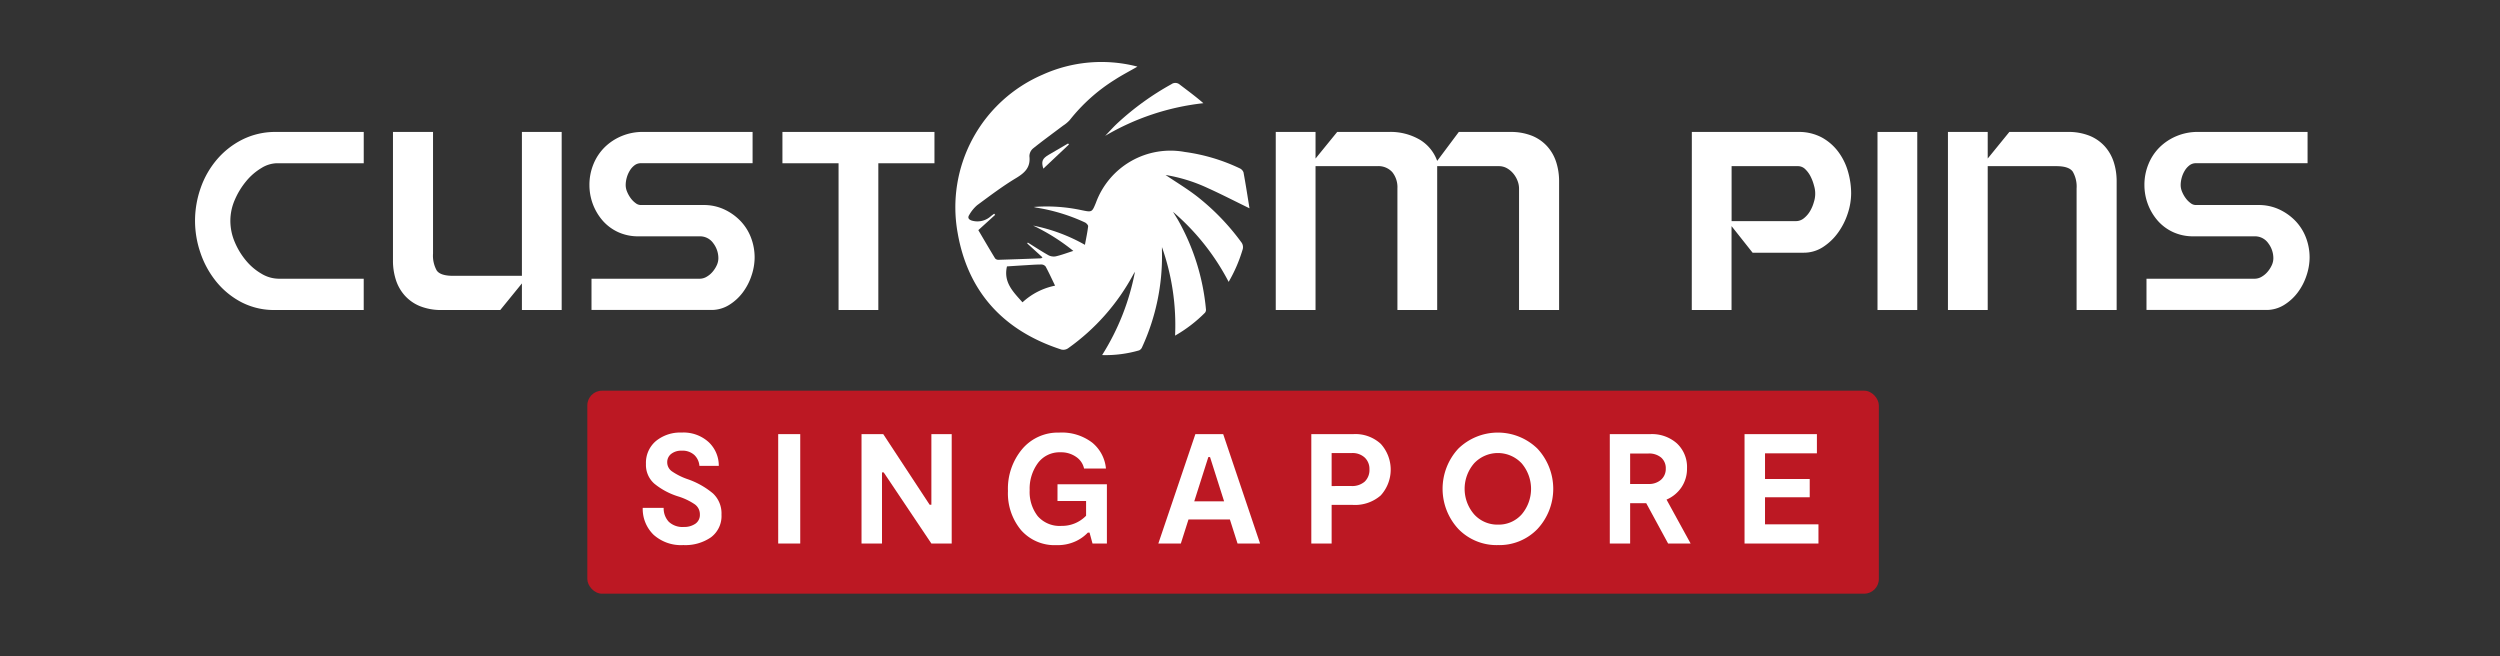
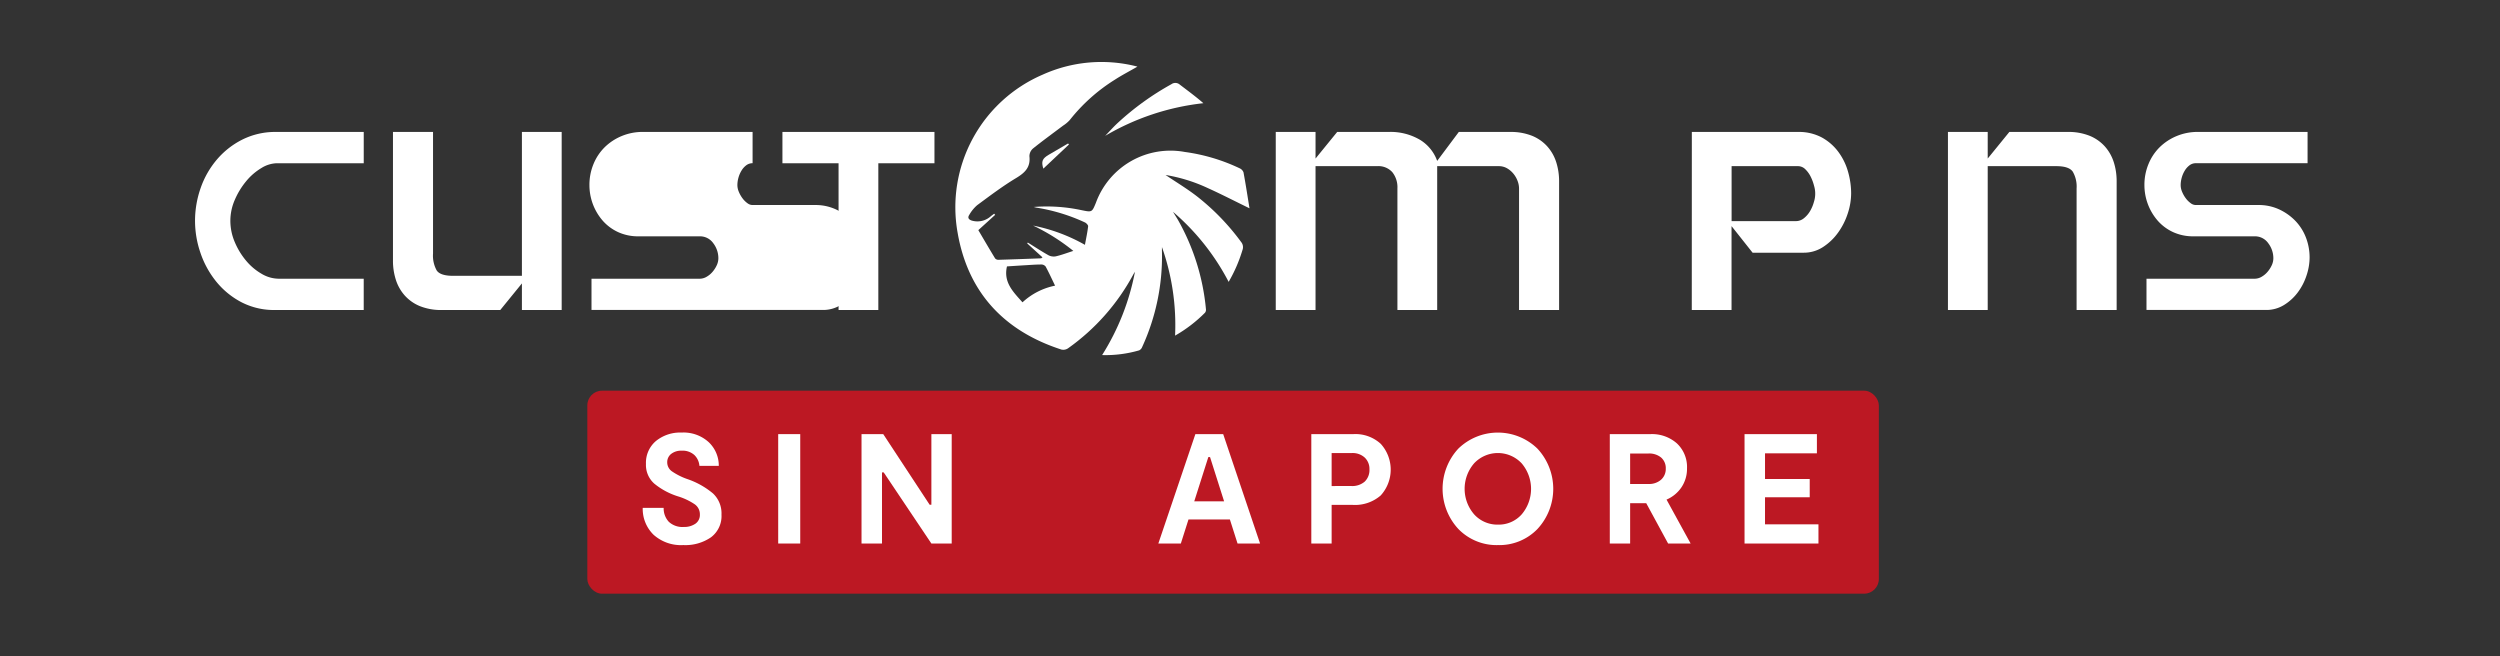
<svg xmlns="http://www.w3.org/2000/svg" width="282" height="74" viewBox="0 0 282 74">
  <rect x="0" y="0" width="282" height="74" fill="#333333" stroke="none" />
  <defs>
    <clipPath id="clip-custompins-singapore">
      <rect width="282" height="74" />
    </clipPath>
  </defs>
  <g id="custompins-singapore" clip-path="url(#clip-custompins-singapore)">
    <g id="Group_3090" data-name="Group 3090" transform="translate(-124.703 -64.658)">
      <g id="Group_3089" data-name="Group 3089" transform="translate(146.703 71.658)">
        <g id="Group_3077" data-name="Group 3077" transform="translate(85.769)">
          <g id="Group_3076" data-name="Group 3076">
            <path id="Path_24037" data-name="Path 24037" d="M777.492,282.6a22.619,22.619,0,0,0-4.536-2.857,19.515,19.515,0,0,1,5.847,2.173c.135-.74.281-1.41.36-2.089.016-.133-.2-.361-.358-.437a20.584,20.584,0,0,0-5.468-1.669c-.052-.009-.1-.025-.311-.077a18.8,18.8,0,0,1,5.4.362c1.171.238,1.168.254,1.618-.844a8.953,8.953,0,0,1,10.034-5.721,20.912,20.912,0,0,1,6.154,1.83.837.837,0,0,1,.456.462c.246,1.316.447,2.642.678,4.062-1.7-.829-3.214-1.611-4.764-2.309a18.151,18.151,0,0,0-4.706-1.45c1.18.8,2.5,1.583,3.689,2.525a26.174,26.174,0,0,1,4.835,5.032.906.906,0,0,1,.155.9,16.6,16.6,0,0,1-1.561,3.6,26.422,26.422,0,0,0-6.281-7.905c.184.3.372.594.552.895a25.128,25.128,0,0,1,3.167,10.088.537.537,0,0,1-.1.394,15.712,15.712,0,0,1-3.381,2.592,26.418,26.418,0,0,0-1.48-9.986c0,.169-.008.339,0,.507a24.5,24.5,0,0,1-2.234,10.766.676.676,0,0,1-.344.376,13.622,13.622,0,0,1-4.173.531,27.082,27.082,0,0,0,3.707-9.4c-.075.123-.16.242-.224.371a24.282,24.282,0,0,1-7.332,8.269.945.945,0,0,1-.744.137c-6.487-2.1-10.548-6.465-11.708-13.191a16.283,16.283,0,0,1,9.592-17.817,16.1,16.1,0,0,1,10.477-.964c.062.015.124.035.214.06-.886.51-1.756.96-2.574,1.491a19.88,19.88,0,0,0-5.063,4.54,3.753,3.753,0,0,1-.752.626c-1.133.858-2.287,1.69-3.394,2.581a1.164,1.164,0,0,0-.4.869c.142,1.248-.511,1.865-1.507,2.464-1.525.918-2.954,2-4.389,3.059a4.141,4.141,0,0,0-.887,1.09c-.2.3-.1.516.284.644a2.254,2.254,0,0,0,2.182-.524l.34-.252.115.129-1.9,1.724c.611,1.037,1.241,2.117,1.891,3.186a.483.483,0,0,0,.37.161c1.6-.046,3.206-.107,4.808-.166.03,0,.058-.035.172-.107l-1.725-1.573.064-.1c.776.482,1.539.987,2.335,1.433a1.276,1.276,0,0,0,.838.119C776.159,283.065,776.767,282.833,777.492,282.6Zm-5.732,5.8a7.6,7.6,0,0,1,3.674-1.879c-.386-.8-.7-1.489-1.063-2.157a.624.624,0,0,0-.477-.231c-.6,0-1.2.047-1.8.083-.718.042-1.436.09-2.086.132C769.593,286.144,770.7,287.212,771.76,288.4Z" transform="translate(-764.191 -261.298)" fill="#fff" />
            <path id="Path_24038" data-name="Path 24038" d="M796.967,271.835c.472-.488.923-1,1.419-1.46a31.156,31.156,0,0,1,6.052-4.367.757.757,0,0,1,.942.043c.891.679,1.795,1.341,2.666,2.1A27.79,27.79,0,0,0,796.967,271.835Z" transform="translate(-780.073 -263.51)" fill="#fff" />
            <path id="Path_24039" data-name="Path 24039" d="M786.216,279.228l-2.894,2.729c-.245-.818-.131-1.133.632-1.58q1.078-.632,2.16-1.261Z" transform="translate(-773.405 -269.932)" fill="#fff" />
          </g>
        </g>
        <path id="Path_24040" data-name="Path 24040" d="M597.793,286.652a11.17,11.17,0,0,1,.643-3.76,10.017,10.017,0,0,1,1.847-3.215,9.166,9.166,0,0,1,2.886-2.243,8.285,8.285,0,0,1,3.76-.841h9.894v3.529h-9.8a3.464,3.464,0,0,0-1.748.544,6.607,6.607,0,0,0-1.7,1.467,8.565,8.565,0,0,0-1.286,2.094,5.923,5.923,0,0,0-.511,2.391,6.087,6.087,0,0,0,.495,2.392,8.181,8.181,0,0,0,1.27,2.094,6.53,6.53,0,0,0,1.748,1.483,3.827,3.827,0,0,0,1.929.561h9.6v3.529H606.83a8,8,0,0,1-3.859-.907,9.08,9.08,0,0,1-2.836-2.358,10.464,10.464,0,0,1-1.748-3.232A11.116,11.116,0,0,1,597.793,286.652Z" transform="translate(-597.793 -268.709)" fill="#fff" />
        <path id="Path_24041" data-name="Path 24041" d="M660.139,296.678h-4.485v-3l-2.441,3H646.65a6.4,6.4,0,0,1-2.523-.445,4.668,4.668,0,0,1-1.715-1.22,4.88,4.88,0,0,1-.989-1.781,6.979,6.979,0,0,1-.314-2.094V276.593h4.519v13.72a3.439,3.439,0,0,0,.412,1.9q.411.611,1.863.61h7.751V276.593h4.485Z" transform="translate(-618.782 -268.709)" fill="#fff" />
-         <path id="Path_24042" data-name="Path 24042" d="M684.337,293.149h12.2a1.549,1.549,0,0,0,.775-.214,2.507,2.507,0,0,0,.676-.56,3.158,3.158,0,0,0,.478-.742,1.889,1.889,0,0,0,.182-.791,2.785,2.785,0,0,0-.577-1.7,1.82,1.82,0,0,0-1.534-.775h-6.893a5.382,5.382,0,0,1-2.309-.478,5.2,5.2,0,0,1-1.731-1.286,6.111,6.111,0,0,1-1.5-4.007,6.135,6.135,0,0,1,.462-2.391,5.7,5.7,0,0,1,1.27-1.9,6.024,6.024,0,0,1,1.913-1.253,6.137,6.137,0,0,1,2.391-.462h12.368v3.529h-12.6a1.167,1.167,0,0,0-.709.23,2.106,2.106,0,0,0-.544.611,3.086,3.086,0,0,0-.346.808,3.128,3.128,0,0,0-.116.825,1.959,1.959,0,0,0,.165.758,3.35,3.35,0,0,0,.412.726,2.544,2.544,0,0,0,.544.544.967.967,0,0,0,.561.214h7.091a5.453,5.453,0,0,1,2.342.495,6.092,6.092,0,0,1,1.83,1.3,5.594,5.594,0,0,1,1.188,1.88,6.241,6.241,0,0,1,.412,2.259,6.452,6.452,0,0,1-.346,2.012,6.582,6.582,0,0,1-.989,1.913,5.593,5.593,0,0,1-1.551,1.418,3.777,3.777,0,0,1-2.028.561H684.337Z" transform="translate(-639.616 -268.709)" fill="#fff" />
+         <path id="Path_24042" data-name="Path 24042" d="M684.337,293.149h12.2a1.549,1.549,0,0,0,.775-.214,2.507,2.507,0,0,0,.676-.56,3.158,3.158,0,0,0,.478-.742,1.889,1.889,0,0,0,.182-.791,2.785,2.785,0,0,0-.577-1.7,1.82,1.82,0,0,0-1.534-.775h-6.893a5.382,5.382,0,0,1-2.309-.478,5.2,5.2,0,0,1-1.731-1.286,6.111,6.111,0,0,1-1.5-4.007,6.135,6.135,0,0,1,.462-2.391,5.7,5.7,0,0,1,1.27-1.9,6.024,6.024,0,0,1,1.913-1.253,6.137,6.137,0,0,1,2.391-.462h12.368v3.529a1.167,1.167,0,0,0-.709.23,2.106,2.106,0,0,0-.544.611,3.086,3.086,0,0,0-.346.808,3.128,3.128,0,0,0-.116.825,1.959,1.959,0,0,0,.165.758,3.35,3.35,0,0,0,.412.726,2.544,2.544,0,0,0,.544.544.967.967,0,0,0,.561.214h7.091a5.453,5.453,0,0,1,2.342.495,6.092,6.092,0,0,1,1.83,1.3,5.594,5.594,0,0,1,1.188,1.88,6.241,6.241,0,0,1,.412,2.259,6.452,6.452,0,0,1-.346,2.012,6.582,6.582,0,0,1-.989,1.913,5.593,5.593,0,0,1-1.551,1.418,3.777,3.777,0,0,1-2.028.561H684.337Z" transform="translate(-639.616 -268.709)" fill="#fff" />
        <path id="Path_24043" data-name="Path 24043" d="M743.486,276.593v3.529h-6.332v16.556h-4.485V280.122h-6.332v-3.529Z" transform="translate(-660.079 -268.709)" fill="#fff" />
        <path id="Path_24044" data-name="Path 24044" d="M838.788,276.593v3l2.441-3H847a6.562,6.562,0,0,1,3.578.891,4.581,4.581,0,0,1,1.93,2.375l2.44-3.265h5.772a6.388,6.388,0,0,1,2.524.446,4.677,4.677,0,0,1,1.715,1.22,4.9,4.9,0,0,1,.989,1.781,7,7,0,0,1,.313,2.094v14.544h-4.518v-13.72a2.423,2.423,0,0,0-.165-.841,2.853,2.853,0,0,0-.478-.825,2.568,2.568,0,0,0-.726-.61,1.825,1.825,0,0,0-.906-.231h-6.959v16.226h-4.485v-13.72a2.73,2.73,0,0,0-.578-1.831,2.11,2.11,0,0,0-1.7-.676h-6.959v16.226H834.3V276.593Z" transform="translate(-712.395 -268.709)" fill="#fff" />
        <path id="Path_24045" data-name="Path 24045" d="M925.353,276.593h11.972a5.475,5.475,0,0,1,2.7.627,5.8,5.8,0,0,1,1.863,1.632,6.863,6.863,0,0,1,1.089,2.243,8.962,8.962,0,0,1,.346,2.424,7.332,7.332,0,0,1-.379,2.26,7.827,7.827,0,0,1-1.088,2.16,6.308,6.308,0,0,1-1.7,1.632,3.969,3.969,0,0,1-2.21.643h-5.739l-2.375-3v9.465h-4.485Zm4.485,3.859v6.2h7.255a1.42,1.42,0,0,0,.907-.33,2.907,2.907,0,0,0,.693-.808,4.185,4.185,0,0,0,.429-1.023,3.054,3.054,0,0,0,.016-1.83,5.017,5.017,0,0,0-.379-1.023,3.028,3.028,0,0,0-.61-.841,1.161,1.161,0,0,0-.824-.346Z" transform="translate(-756.514 -268.709)" fill="#fff" />
-         <path id="Path_24046" data-name="Path 24046" d="M965.983,276.593h4.485v20.085h-4.485Z" transform="translate(-776.201 -268.709)" fill="#fff" />
        <path id="Path_24047" data-name="Path 24047" d="M981.4,276.593h4.486v3l2.44-3h6.564a6.383,6.383,0,0,1,2.523.446,4.68,4.68,0,0,1,1.715,1.22,4.9,4.9,0,0,1,.989,1.781,7.011,7.011,0,0,1,.313,2.094v14.544h-4.518v-13.72a3.352,3.352,0,0,0-.429-1.88q-.428-.625-1.847-.626h-7.75v16.226H981.4Z" transform="translate(-783.672 -268.709)" fill="#fff" />
        <path id="Path_24048" data-name="Path 24048" d="M1024.63,293.149h12.2a1.547,1.547,0,0,0,.775-.214,2.517,2.517,0,0,0,.676-.56,3.164,3.164,0,0,0,.478-.742,1.886,1.886,0,0,0,.181-.791,2.783,2.783,0,0,0-.577-1.7,1.82,1.82,0,0,0-1.533-.775h-6.893a5.382,5.382,0,0,1-2.309-.478,5.2,5.2,0,0,1-1.731-1.286,6.116,6.116,0,0,1-1.5-4.007,6.124,6.124,0,0,1,.462-2.391,5.684,5.684,0,0,1,1.269-1.9,6.028,6.028,0,0,1,1.913-1.253,6.14,6.14,0,0,1,2.391-.462H1042.8v3.529h-12.6a1.166,1.166,0,0,0-.709.23,2.117,2.117,0,0,0-.545.611,3.1,3.1,0,0,0-.346.808,3.183,3.183,0,0,0-.115.825,1.949,1.949,0,0,0,.165.758,3.313,3.313,0,0,0,.412.726,2.538,2.538,0,0,0,.544.544.965.965,0,0,0,.56.214h7.091a5.455,5.455,0,0,1,2.342.495,6.1,6.1,0,0,1,1.831,1.3,5.6,5.6,0,0,1,1.187,1.88,6.243,6.243,0,0,1,.412,2.259,6.446,6.446,0,0,1-.346,2.012,6.574,6.574,0,0,1-.989,1.913,5.6,5.6,0,0,1-1.55,1.418,3.78,3.78,0,0,1-2.028.561H1024.63Z" transform="translate(-804.506 -268.709)" fill="#fff" />
      </g>
      <rect id="Rectangle_626" data-name="Rectangle 626" width="145.685" height="22.899" rx="1.66" transform="translate(190.952 108.727)" fill="#bc1823" />
      <g id="Group_3079" data-name="Group 3079" transform="translate(197.202 113.451)">
        <path id="Path_24049" data-name="Path 24049" d="M704.649,351.634a2.993,2.993,0,0,1-1.181,2.556,5.089,5.089,0,0,1-3.121.881,4.641,4.641,0,0,1-3.358-1.163,4.076,4.076,0,0,1-1.225-3.032h2.362a2.214,2.214,0,0,0,.582,1.569,2.255,2.255,0,0,0,1.692.582,2.208,2.208,0,0,0,1.3-.362,1.2,1.2,0,0,0,.511-1.049,1.378,1.378,0,0,0-.555-1.128,6.974,6.974,0,0,0-1.93-.917,8.009,8.009,0,0,1-2.653-1.428,2.809,2.809,0,0,1-.944-2.222,3.212,3.212,0,0,1,1.129-2.591,4.328,4.328,0,0,1,2.891-.952,4.212,4.212,0,0,1,3.059,1.085,3.635,3.635,0,0,1,1.137,2.671h-2.186a1.9,1.9,0,0,0-.573-1.225,1.987,1.987,0,0,0-1.437-.486,1.819,1.819,0,0,0-1.172.361,1.173,1.173,0,0,0-.449.961,1.23,1.23,0,0,0,.52,1,7.289,7.289,0,0,0,1.754.882,9.007,9.007,0,0,1,2.891,1.622A3.084,3.084,0,0,1,704.649,351.634Z" transform="translate(-695.764 -342.379)" fill="#fff" />
        <path id="Path_24050" data-name="Path 24050" d="M727.9,342.721v12.341h-2.486V342.721Z" transform="translate(-710.132 -342.545)" fill="#fff" />
        <path id="Path_24051" data-name="Path 24051" d="M751.526,342.721h2.292v12.341h-2.292l-5.377-8.021h-.194v8.021h-2.309V342.721h2.45l5.236,7.968h.194Z" transform="translate(-718.965 -342.545)" fill="#fff" />
-         <path id="Path_24052" data-name="Path 24052" d="M781.281,348.214h5.571V354.9h-1.622l-.335-1.234H784.7a4.522,4.522,0,0,1-1.357.97,4.825,4.825,0,0,1-2.169.44,5.029,5.029,0,0,1-4.011-1.7,6.484,6.484,0,0,1-1.472-4.4,6.958,6.958,0,0,1,1.613-4.742,5.258,5.258,0,0,1,4.152-1.851,5.644,5.644,0,0,1,3.747,1.137,4.287,4.287,0,0,1,1.542,2.918h-2.468a2.124,2.124,0,0,0-.882-1.305,2.938,2.938,0,0,0-1.781-.528,3.037,3.037,0,0,0-2.539,1.208,4.877,4.877,0,0,0-.935,3.076,4.44,4.44,0,0,0,.908,2.917,3.281,3.281,0,0,0,2.689,1.1,3.77,3.77,0,0,0,2.767-1.145V350.1h-3.226Z" transform="translate(-734.493 -342.379)" fill="#fff" />
        <path id="Path_24053" data-name="Path 24053" d="M817.533,355.062l-.864-2.715H812l-.863,2.715h-2.539l4.178-12.341h3.138l4.16,12.341Zm-4.883-4.76h3.367l-1.586-4.989h-.194Z" transform="translate(-750.437 -342.545)" fill="#fff" />
        <path id="Path_24054" data-name="Path 24054" d="M846.82,342.721a4.22,4.22,0,0,1,3.094,1.1,4.326,4.326,0,0,1-.008,5.817,4.412,4.412,0,0,1-3.156,1.066h-2.38v4.355h-2.292V342.721Zm-.247,5.853a2.142,2.142,0,0,0,1.533-.5,1.815,1.815,0,0,0,.53-1.383,1.758,1.758,0,0,0-.53-1.323,2.015,2.015,0,0,0-1.462-.511H844.37v3.72Z" transform="translate(-766.661 -342.545)" fill="#fff" />
        <path id="Path_24055" data-name="Path 24055" d="M877.066,355.072a6.008,6.008,0,0,1-4.478-1.815,6.667,6.667,0,0,1-.009-9.062,6.4,6.4,0,0,1,8.929,0,6.655,6.655,0,0,1,0,9.062A5.967,5.967,0,0,1,877.066,355.072Zm0-2.309a3.457,3.457,0,0,0,2.662-1.155,4.442,4.442,0,0,0-.009-5.765,3.676,3.676,0,0,0-5.35,0,4.4,4.4,0,0,0,0,5.765A3.529,3.529,0,0,0,877.066,352.763Z" transform="translate(-780.582 -342.379)" fill="#fff" />
        <path id="Path_24056" data-name="Path 24056" d="M916.517,355.062h-2.539l-2.468-4.549h-1.816v4.549H907.4V342.721h4.584a4.236,4.236,0,0,1,2.989,1.049,3.641,3.641,0,0,1,1.137,2.812,3.747,3.747,0,0,1-.617,2.125,3.864,3.864,0,0,1-1.693,1.4Zm-6.823-10.155v3.438h2.063a2.028,2.028,0,0,0,1.428-.484,1.61,1.61,0,0,0,.529-1.243,1.583,1.583,0,0,0-.52-1.252,2.1,2.1,0,0,0-1.436-.458Z" transform="translate(-798.314 -342.545)" fill="#fff" />
        <path id="Path_24057" data-name="Path 24057" d="M939.194,352.893h6.029v2.168h-8.338V342.721h8.163v2.168h-5.853v2.892h5.042v2.062h-5.042Z" transform="translate(-812.6 -342.545)" fill="#fff" />
      </g>
    </g>
  </g>
</svg>